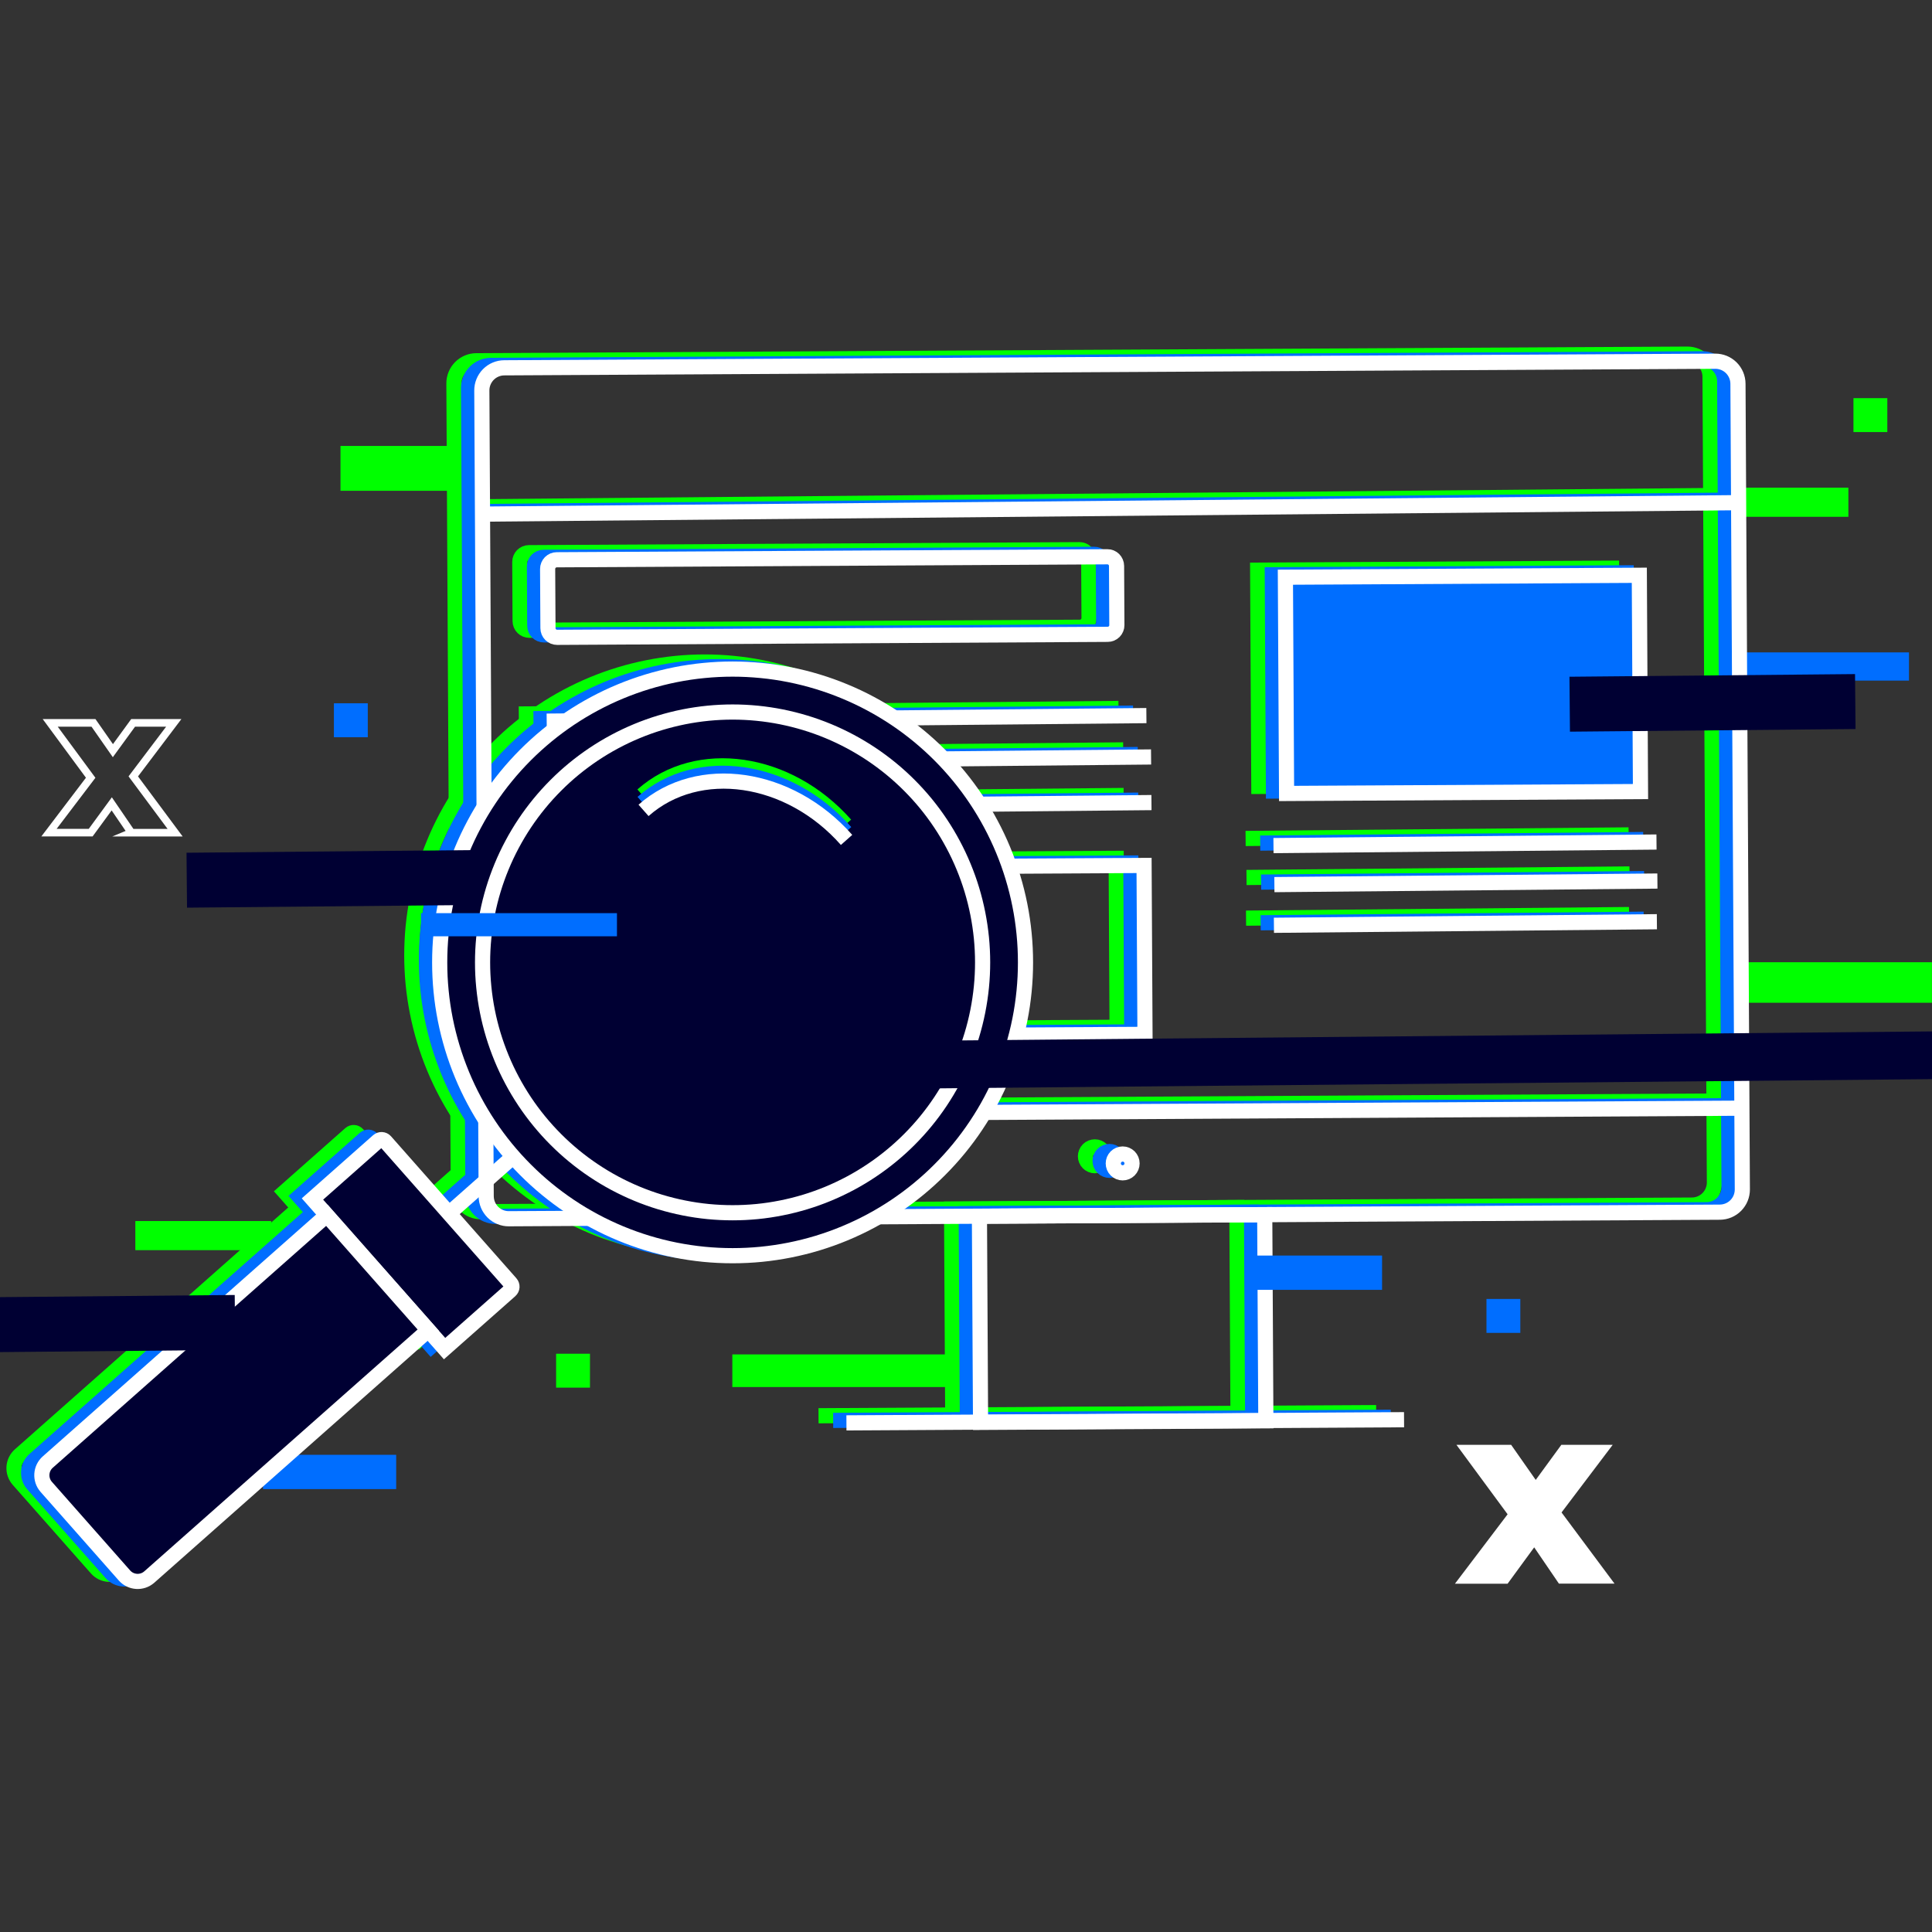
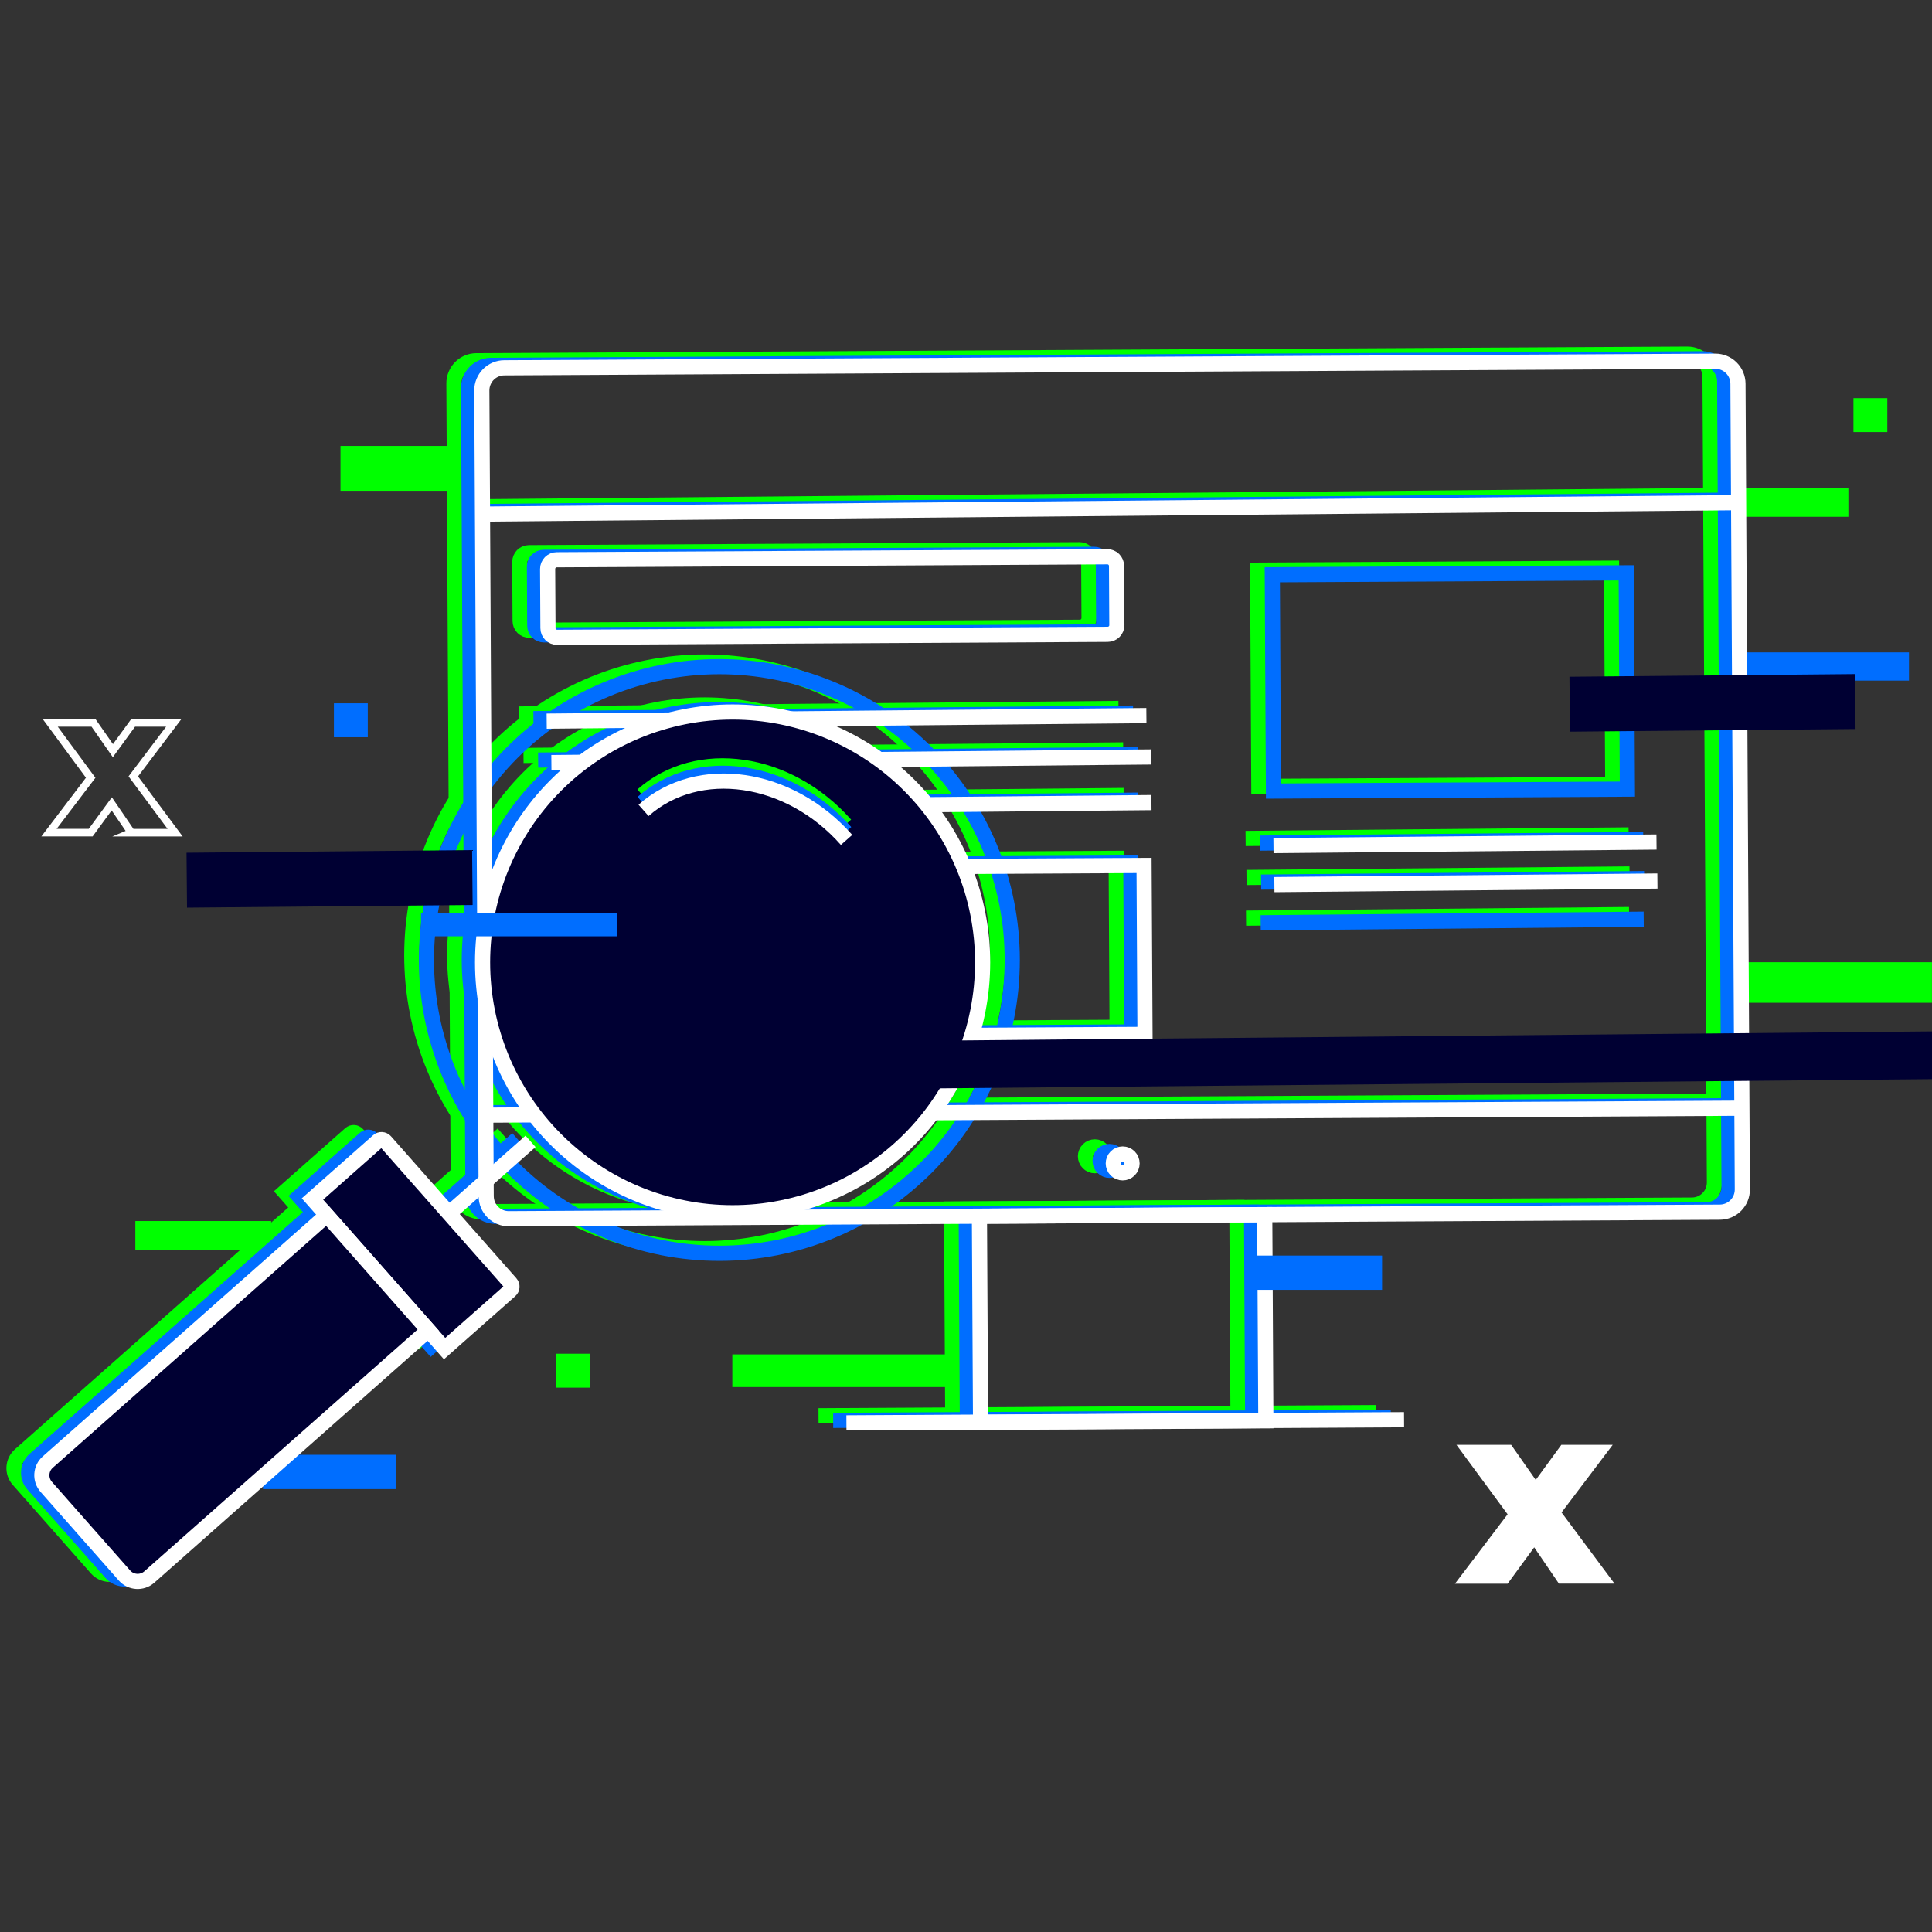
<svg xmlns="http://www.w3.org/2000/svg" width="500" zoomAndPan="magnify" viewBox="0 0 375 375" height="500" preserveAspectRatio="xMidYMid meet" version="1.0">
  <rect x="0" y="0" width="375" height="375" fill="#333333" stroke="none" />
  <defs>
    <clipPath id="25e7affd3d">
      <path d="M 46 67.207 L 375 67.207 L 375 277 L 46 277 Z M 46 67.207 " clip-rule="nonzero" />
    </clipPath>
    <clipPath id="961b529790">
      <path d="M 46 67.207 L 374 67.207 L 374 141 L 46 141 Z M 46 67.207 " clip-rule="nonzero" />
    </clipPath>
    <clipPath id="a4491cbe92">
      <path d="M 59 67.207 L 254 67.207 L 254 164 L 59 164 Z M 59 67.207 " clip-rule="nonzero" />
    </clipPath>
    <clipPath id="5e9ac5535f">
      <path d="M 0 192 L 120 192 L 120 320.707 L 0 320.707 Z M 0 192 " clip-rule="nonzero" />
    </clipPath>
    <clipPath id="9670242c9b">
      <path d="M 49 67.207 L 375 67.207 L 375 278 L 49 278 Z M 49 67.207 " clip-rule="nonzero" />
    </clipPath>
    <clipPath id="f1c2fcdff0">
      <path d="M 49 67.207 L 375 67.207 L 375 141 L 49 141 Z M 49 67.207 " clip-rule="nonzero" />
    </clipPath>
    <clipPath id="e38d469297">
      <path d="M 62 67.207 L 256 67.207 L 256 165 L 62 165 Z M 62 67.207 " clip-rule="nonzero" />
    </clipPath>
    <clipPath id="1156115fba">
      <path d="M 0 193 L 123 193 L 123 320.707 L 0 320.707 Z M 0 193 " clip-rule="nonzero" />
    </clipPath>
    <clipPath id="e937d9ac2a">
      <path d="M 51 67.207 L 375 67.207 L 375 279 L 51 279 Z M 51 67.207 " clip-rule="nonzero" />
    </clipPath>
    <clipPath id="9580ce69fd">
      <path d="M 52 67.207 L 375 67.207 L 375 142 L 52 142 Z M 52 67.207 " clip-rule="nonzero" />
    </clipPath>
    <clipPath id="9dde4cfd04">
      <path d="M 64 67.207 L 259 67.207 L 259 166 L 64 166 Z M 64 67.207 " clip-rule="nonzero" />
    </clipPath>
    <clipPath id="a50e370588">
      <path d="M 0 194 L 125 194 L 125 320.707 L 0 320.707 Z M 0 194 " clip-rule="nonzero" />
    </clipPath>
  </defs>
  <path fill="#00ff00" d="M 334.254 186.77 L 374.988 186.77 L 374.988 194.633 L 334.254 194.633 Z M 334.254 186.77 " fill-opacity="1" fill-rule="nonzero" />
  <path fill="#006eff" d="M 331.051 126.629 L 370.531 126.629 L 370.531 132.105 L 331.051 132.105 Z M 331.051 126.629 " fill-opacity="1" fill-rule="nonzero" />
  <path fill="#00ff00" d="M 26.27 237.004 L 52.637 237.004 L 52.637 242.656 L 26.27 242.656 Z M 26.27 237.004 " fill-opacity="1" fill-rule="nonzero" />
  <path fill="#006eff" d="M 51.047 282.375 L 76.898 282.375 L 76.898 289.031 L 51.047 289.031 Z M 51.047 282.375 " fill-opacity="1" fill-rule="nonzero" />
  <path fill="#00ff00" d="M 332.402 94.656 L 358.77 94.656 L 358.77 100.312 L 332.402 100.312 Z M 332.402 94.656 " fill-opacity="1" fill-rule="nonzero" />
  <g clip-path="url(#25e7affd3d)">
    <path stroke-linecap="butt" transform="matrix(1.47, -0.008, 0.008, 1.473, -10.347, 68.444)" fill="none" stroke-linejoin="miter" d="M 69.929 1.45 L 229.83 1.449 C 230.026 1.45 230.22 1.47 230.411 1.508 C 230.602 1.546 230.79 1.603 230.971 1.678 C 231.151 1.751 231.323 1.844 231.484 1.951 C 231.648 2.061 231.799 2.184 231.936 2.323 C 232.077 2.461 232.198 2.611 232.309 2.776 C 232.417 2.938 232.509 3.108 232.582 3.289 C 232.658 3.47 232.715 3.656 232.751 3.85 C 232.79 4.041 232.81 4.235 232.809 4.431 L 232.809 110.601 C 232.81 110.795 232.791 110.988 232.752 111.182 C 232.714 111.372 232.657 111.56 232.582 111.74 C 232.509 111.92 232.415 112.092 232.308 112.256 C 232.198 112.417 232.075 112.568 231.936 112.708 C 231.8 112.845 231.648 112.969 231.485 113.076 C 231.323 113.187 231.152 113.279 230.971 113.352 C 230.79 113.428 230.604 113.485 230.412 113.521 C 230.221 113.56 230.027 113.58 229.83 113.579 L 69.93 113.58 C 69.733 113.579 69.54 113.562 69.348 113.524 C 69.157 113.486 68.969 113.429 68.789 113.354 C 68.609 113.278 68.437 113.187 68.275 113.077 C 68.111 112.968 67.96 112.845 67.823 112.706 C 67.686 112.567 67.562 112.418 67.451 112.256 C 67.343 112.093 67.251 111.92 67.178 111.74 C 67.102 111.559 67.044 111.373 67.008 111.182 C 66.969 110.991 66.949 110.797 66.95 110.6 L 66.951 4.43 C 66.949 4.234 66.969 4.041 67.007 3.85 C 67.045 3.656 67.102 3.471 67.178 3.288 C 67.253 3.108 67.344 2.937 67.451 2.775 C 67.561 2.612 67.684 2.461 67.823 2.324 C 67.962 2.184 68.112 2.06 68.274 1.952 C 68.437 1.844 68.61 1.753 68.788 1.677 C 68.969 1.601 69.156 1.546 69.35 1.507 C 69.541 1.469 69.735 1.451 69.929 1.45 Z M 69.929 1.45 " stroke="#00ff00" stroke-width="2" stroke-opacity="1" stroke-miterlimit="10" />
  </g>
  <path stroke-linecap="butt" transform="matrix(1.471, 0, 0, 1.473, -9.876, 67.207)" fill="none" stroke-linejoin="miter" d="M 67.191 100.391 L 233.039 99.46 " stroke="#00ff00" stroke-width="2" stroke-opacity="1" stroke-miterlimit="10" />
  <path stroke-linecap="butt" transform="matrix(1.47, -0.008, 0.008, 1.473, -10.92, 68.459)" fill="none" stroke-linejoin="miter" d="M 132.459 113.569 L 170.129 113.57 L 170.129 140.73 L 132.461 140.729 Z M 132.459 113.569 " stroke="#00ff00" stroke-width="2" stroke-opacity="1" stroke-miterlimit="10" />
  <path stroke-linecap="butt" transform="matrix(1.471, 0, 0, 1.473, -9.876, 67.207)" fill="none" stroke-linejoin="miter" d="M 114.719 140.93 L 188.3 140.519 " stroke="#00ff00" stroke-width="2" stroke-opacity="1" stroke-miterlimit="10" />
  <path stroke-linecap="butt" transform="matrix(1.471, 0, 0, 1.473, -9.876, 67.207)" fill="none" stroke-linejoin="miter" d="M 152.421 106.741 C 152.421 106.906 152.389 107.062 152.325 107.213 C 152.261 107.367 152.174 107.5 152.057 107.617 C 151.94 107.733 151.807 107.823 151.656 107.884 C 151.502 107.948 151.345 107.98 151.18 107.98 C 151.016 107.98 150.856 107.948 150.705 107.884 C 150.553 107.823 150.421 107.733 150.304 107.617 C 150.187 107.5 150.096 107.367 150.035 107.213 C 149.972 107.062 149.94 106.906 149.94 106.741 C 149.94 106.577 149.972 106.418 150.035 106.266 C 150.096 106.113 150.187 105.98 150.304 105.863 C 150.421 105.746 150.553 105.656 150.705 105.595 C 150.856 105.532 151.016 105.5 151.18 105.5 C 151.345 105.5 151.502 105.532 151.656 105.595 C 151.807 105.656 151.94 105.746 152.057 105.863 C 152.174 105.98 152.261 106.113 152.325 106.266 C 152.389 106.418 152.421 106.577 152.421 106.741 Z M 152.421 106.741 " stroke="#00ff00" stroke-width="2" stroke-opacity="1" stroke-miterlimit="10" />
  <g clip-path="url(#961b529790)">
    <path stroke-linecap="butt" transform="matrix(1.471, 0, 0, 1.473, -9.876, 67.207)" fill="none" stroke-linejoin="miter" d="M 66.75 21.18 L 232.601 19.671 " stroke="#00ff00" stroke-width="2" stroke-opacity="1" stroke-miterlimit="10" />
  </g>
  <path stroke-linecap="butt" transform="matrix(1.47, -0.008, 0.008, 1.473, -10.229, 68.827)" fill="none" stroke-linejoin="miter" d="M 172.861 29.341 L 219.59 29.339 L 219.59 57.839 L 172.861 57.84 Z M 172.861 29.341 " stroke="#00ff00" stroke-width="2" stroke-opacity="1" stroke-miterlimit="10" />
  <path stroke-linecap="butt" transform="matrix(1.471, 0, 0, 1.473, -9.876, 67.207)" fill="none" stroke-linejoin="miter" d="M 75.171 48.459 L 154.299 47.73 " stroke="#00ff00" stroke-width="2" stroke-opacity="1" stroke-miterlimit="10" />
  <path stroke-linecap="butt" transform="matrix(1.471, 0, 0, 1.473, -9.876, 67.207)" fill="none" stroke-linejoin="miter" d="M 75.79 53.921 L 154.92 53.189 " stroke="#00ff00" stroke-width="2" stroke-opacity="1" stroke-miterlimit="10" />
  <path stroke-linecap="butt" transform="matrix(1.47, -0.008, 0.008, 1.473, -10.523, 67.973)" fill="none" stroke-linejoin="miter" d="M 77.141 67.801 L 106.959 67.801 L 106.959 90.061 L 77.141 90.059 Z M 77.141 67.801 " stroke="#00ff00" stroke-width="2" stroke-opacity="1" stroke-miterlimit="10" />
  <g clip-path="url(#a4491cbe92)">
    <path stroke-linecap="butt" transform="matrix(1.47, -0.008, 0.008, 1.473, -10.141, 68.135)" fill="none" stroke-linejoin="miter" d="M 76.591 26.989 L 149.291 26.99 C 149.451 26.99 149.605 27.02 149.753 27.082 C 149.901 27.144 150.031 27.23 150.145 27.344 C 150.258 27.459 150.345 27.59 150.408 27.736 C 150.468 27.885 150.499 28.039 150.501 28.201 L 150.5 35.999 C 150.499 36.161 150.469 36.315 150.407 36.463 C 150.345 36.611 150.26 36.743 150.145 36.857 C 150.032 36.97 149.902 37.057 149.753 37.117 C 149.604 37.18 149.449 37.211 149.29 37.21 L 76.589 37.21 C 76.43 37.209 76.276 37.179 76.128 37.117 C 75.979 37.058 75.847 36.97 75.733 36.855 C 75.622 36.743 75.533 36.612 75.472 36.463 C 75.409 36.315 75.381 36.161 75.379 35.999 L 75.38 28.2 C 75.381 28.038 75.411 27.885 75.473 27.736 C 75.533 27.588 75.621 27.459 75.733 27.345 C 75.848 27.232 75.979 27.142 76.128 27.082 C 76.274 27.019 76.428 26.991 76.591 26.989 Z M 76.591 26.989 " stroke="#00ff00" stroke-width="2" stroke-opacity="1" stroke-miterlimit="10" />
  </g>
  <path stroke-linecap="butt" transform="matrix(1.471, 0, 0, 1.473, -9.876, 67.207)" fill="none" stroke-linejoin="miter" d="M 75.851 59.929 L 154.979 59.199 " stroke="#00ff00" stroke-width="2" stroke-opacity="1" stroke-miterlimit="10" />
  <path stroke-linecap="butt" transform="matrix(1.47, -0.008, 0.008, 1.473, -10.523, 68.356)" fill="none" stroke-linejoin="miter" d="M 124.349 67.54 L 154.17 67.539 L 154.171 89.8 L 124.35 89.8 Z M 124.349 67.54 " stroke="#00ff00" stroke-width="2" stroke-opacity="1" stroke-miterlimit="10" />
  <path stroke-linecap="butt" transform="matrix(1.471, 0, 0, 1.473, -9.876, 67.207)" fill="none" stroke-linejoin="miter" d="M 171.071 64.86 L 221.611 64.391 " stroke="#00ff00" stroke-width="2" stroke-opacity="1" stroke-miterlimit="10" />
  <path stroke-linecap="butt" transform="matrix(1.471, 0, 0, 1.473, -9.876, 67.207)" fill="none" stroke-linejoin="miter" d="M 171.191 70.001 L 221.731 69.539 " stroke="#00ff00" stroke-width="2" stroke-opacity="1" stroke-miterlimit="10" />
  <path stroke-linecap="butt" transform="matrix(1.471, 0, 0, 1.473, -9.876, 67.207)" fill="none" stroke-linejoin="miter" d="M 171.13 75.359 L 221.67 74.889 " stroke="#00ff00" stroke-width="2" stroke-opacity="1" stroke-miterlimit="10" />
  <path stroke-linecap="butt" transform="matrix(1.471, 0, 0, 1.473, -9.876, 67.207)" fill="none" stroke-linejoin="miter" d="M 73.04 103.831 L 60.97 114.51 " stroke="#00ff00" stroke-width="2" stroke-opacity="1" stroke-miterlimit="10" />
  <path stroke-linecap="butt" transform="matrix(1.471, 0, 0, 1.473, -9.876, 67.207)" fill="none" stroke-linejoin="miter" d="M 138.35 80.261 C 138.35 81.526 138.289 82.789 138.164 84.049 C 138.039 85.309 137.853 86.558 137.606 87.799 C 137.359 89.041 137.054 90.269 136.684 91.478 C 136.318 92.691 135.893 93.882 135.407 95.051 C 134.923 96.221 134.384 97.364 133.786 98.478 C 133.189 99.595 132.54 100.68 131.837 101.733 C 131.133 102.786 130.381 103.799 129.576 104.778 C 128.774 105.757 127.924 106.693 127.028 107.59 C 126.133 108.484 125.198 109.333 124.218 110.136 C 123.24 110.94 122.226 111.693 121.174 112.396 C 120.119 113.099 119.035 113.749 117.92 114.346 C 116.804 114.943 115.659 115.484 114.49 115.967 C 113.322 116.452 112.132 116.879 110.92 117.245 C 109.709 117.614 108.482 117.922 107.241 118.168 C 105.998 118.415 104.747 118.601 103.488 118.723 C 102.229 118.847 100.967 118.911 99.7 118.911 C 98.435 118.911 97.171 118.847 95.912 118.723 C 94.653 118.601 93.401 118.415 92.161 118.168 C 90.918 117.922 89.69 117.614 88.479 117.245 C 87.268 116.879 86.078 116.452 84.909 115.967 C 83.74 115.484 82.598 114.943 81.48 114.346 C 80.364 113.749 79.28 113.099 78.228 112.396 C 77.174 111.693 76.159 110.94 75.181 110.136 C 74.201 109.333 73.266 108.484 72.371 107.59 C 71.476 106.693 70.626 105.757 69.823 104.778 C 69.021 103.799 68.267 102.786 67.563 101.733 C 66.862 100.68 66.211 99.595 65.613 98.478 C 65.018 97.364 64.476 96.221 63.993 95.051 C 63.507 93.882 63.082 92.691 62.715 91.478 C 62.346 90.269 62.04 89.041 61.793 87.799 C 61.546 86.558 61.36 85.309 61.235 84.049 C 61.113 82.789 61.049 81.526 61.049 80.261 C 61.049 78.995 61.113 77.73 61.235 76.473 C 61.36 75.213 61.546 73.961 61.793 72.72 C 62.04 71.478 62.346 70.253 62.715 69.04 C 63.082 67.828 63.507 66.64 63.993 65.47 C 64.476 64.3 65.018 63.157 65.613 62.04 C 66.211 60.924 66.862 59.839 67.563 58.788 C 68.267 57.735 69.021 56.719 69.823 55.741 C 70.626 54.762 71.476 53.825 72.371 52.931 C 73.266 52.035 74.201 51.186 75.181 50.382 C 76.159 49.581 77.174 48.828 78.228 48.122 C 79.28 47.419 80.364 46.77 81.48 46.173 C 82.598 45.576 83.74 45.038 84.909 44.552 C 86.078 44.067 87.268 43.642 88.479 43.274 C 89.69 42.908 90.918 42.6 92.161 42.353 C 93.401 42.106 94.653 41.921 95.912 41.796 C 97.171 41.671 98.435 41.61 99.7 41.61 C 100.967 41.61 102.229 41.671 103.488 41.796 C 104.747 41.921 105.998 42.106 107.241 42.353 C 108.482 42.6 109.709 42.908 110.92 43.274 C 112.132 43.642 113.322 44.067 114.49 44.552 C 115.659 45.038 116.804 45.576 117.92 46.173 C 119.035 46.77 120.119 47.419 121.174 48.122 C 122.226 48.828 123.24 49.581 124.218 50.382 C 125.198 51.186 126.133 52.035 127.028 52.931 C 127.924 53.825 128.774 54.762 129.576 55.741 C 130.381 56.719 131.133 57.735 131.837 58.788 C 132.54 59.839 133.189 60.924 133.786 62.04 C 134.384 63.157 134.923 64.3 135.407 65.47 C 135.893 66.64 136.318 67.828 136.687 69.04 C 137.054 70.253 137.359 71.478 137.606 72.72 C 137.853 73.961 138.039 75.213 138.164 76.473 C 138.289 77.73 138.35 78.995 138.35 80.261 Z M 138.35 80.261 " stroke="#00ff00" stroke-width="2" stroke-opacity="1" stroke-miterlimit="10" />
  <path stroke-linecap="butt" transform="matrix(1.471, 0, 0, 1.473, -9.876, 67.207)" fill="none" stroke-linejoin="miter" d="M 132.689 80.261 C 132.689 81.34 132.636 82.417 132.53 83.494 C 132.426 84.568 132.267 85.637 132.057 86.696 C 131.844 87.757 131.584 88.802 131.271 89.836 C 130.955 90.871 130.593 91.887 130.179 92.884 C 129.765 93.884 129.305 94.858 128.795 95.813 C 128.285 96.765 127.73 97.691 127.129 98.587 C 126.529 99.486 125.886 100.354 125.201 101.189 C 124.516 102.025 123.79 102.823 123.028 103.587 C 122.263 104.351 121.463 105.075 120.629 105.762 C 119.793 106.447 118.927 107.089 118.029 107.691 C 117.131 108.29 116.204 108.845 115.25 109.354 C 114.299 109.863 113.324 110.325 112.325 110.739 C 111.327 111.152 110.309 111.516 109.276 111.829 C 108.243 112.144 107.196 112.404 106.136 112.617 C 105.076 112.826 104.008 112.985 102.933 113.091 C 101.859 113.197 100.781 113.251 99.7 113.251 C 98.619 113.251 97.543 113.197 96.467 113.091 C 95.391 112.985 94.323 112.826 93.263 112.617 C 92.203 112.404 91.157 112.144 90.123 111.829 C 89.09 111.516 88.073 111.152 87.074 110.739 C 86.078 110.325 85.1 109.863 84.149 109.354 C 83.196 108.845 82.271 108.29 81.371 107.691 C 80.473 107.089 79.607 106.447 78.77 105.762 C 77.936 105.075 77.136 104.351 76.371 103.587 C 75.609 102.823 74.884 102.025 74.199 101.189 C 73.513 100.354 72.87 99.486 72.27 98.587 C 71.67 97.691 71.114 96.765 70.604 95.813 C 70.097 94.858 69.635 93.884 69.22 92.884 C 68.809 91.887 68.445 90.871 68.131 89.836 C 67.818 88.802 67.555 87.757 67.345 86.696 C 67.133 85.637 66.976 84.568 66.87 83.494 C 66.763 82.417 66.71 81.34 66.71 80.261 C 66.71 79.178 66.763 78.102 66.87 77.027 C 66.976 75.95 67.133 74.884 67.345 73.823 C 67.555 72.765 67.818 71.717 68.131 70.682 C 68.445 69.651 68.809 68.635 69.22 67.635 C 69.635 66.637 70.097 65.661 70.604 64.709 C 71.114 63.757 71.67 62.831 72.27 61.932 C 72.87 61.032 73.513 60.168 74.199 59.332 C 74.884 58.497 75.609 57.695 76.371 56.932 C 77.136 56.168 77.936 55.443 78.77 54.759 C 79.607 54.072 80.473 53.43 81.371 52.831 C 82.271 52.229 83.196 51.674 84.149 51.165 C 85.1 50.656 86.078 50.194 87.074 49.78 C 88.073 49.366 89.09 49.003 90.123 48.69 C 91.157 48.377 92.203 48.114 93.263 47.905 C 94.323 47.693 95.391 47.534 96.467 47.43 C 97.543 47.324 98.619 47.271 99.7 47.271 C 100.781 47.271 101.859 47.324 102.933 47.43 C 104.008 47.534 105.076 47.693 106.136 47.905 C 107.196 48.114 108.243 48.377 109.276 48.69 C 110.309 49.003 111.327 49.366 112.325 49.78 C 113.324 50.194 114.299 50.656 115.25 51.165 C 116.204 51.674 117.131 52.229 118.029 52.831 C 118.927 53.43 119.793 54.072 120.629 54.759 C 121.463 55.443 122.263 56.168 123.028 56.932 C 123.79 57.695 124.516 58.497 125.201 59.332 C 125.886 60.168 126.529 61.032 127.129 61.932 C 127.73 62.831 128.285 63.757 128.795 64.709 C 129.305 65.661 129.765 66.637 130.179 67.635 C 130.593 68.635 130.955 69.651 131.271 70.682 C 131.584 71.717 131.844 72.765 132.057 73.823 C 132.267 74.884 132.426 75.95 132.53 77.027 C 132.636 78.102 132.689 79.178 132.689 80.261 Z M 132.689 80.261 " stroke="#00ff00" stroke-width="2" stroke-opacity="1" stroke-miterlimit="10" />
  <path stroke-linecap="butt" transform="matrix(1.471, 0, 0, 1.473, -9.876, 67.207)" fill="none" stroke-linejoin="miter" d="M 91.539 59.589 C 98.781 53.189 110.769 54.929 118.329 63.481 " stroke="#00ff00" stroke-width="2" stroke-opacity="1" stroke-miterlimit="10" />
  <path stroke-linecap="butt" transform="matrix(-0.974, -1.103, 1.102, -0.975, 1.682, 417.666)" fill-opacity="1" fill="#000033" fill-rule="nonzero" stroke-linejoin="miter" d="M 44.382 111.1 L 70.71 111.099 L 70.71 122.661 C 70.71 123.041 70.41 123.34 70.031 123.341 L 45.06 123.34 C 44.68 123.341 44.38 123.04 44.379 122.66 L 44.38 111.102 Z M 44.382 111.1 " stroke="#00ff00" stroke-width="2" stroke-opacity="1" stroke-miterlimit="10" />
  <path fill="#000033" d="M 18.719 304.375 L 3.535 287.176 C 2.289 285.762 2.422 283.602 3.832 282.352 L 57.969 234.418 L 77.672 256.738 L 23.535 304.672 C 22.125 305.918 19.969 305.785 18.719 304.375 Z M 18.719 304.375 " fill-opacity="1" fill-rule="nonzero" />
  <g clip-path="url(#5e9ac5535f)">
    <path stroke-linecap="butt" transform="matrix(-0.974, -1.103, 1.102, -0.975, -80.062, 442.45)" fill="none" stroke-linejoin="miter" d="M 25.75 112.429 L 41.339 112.429 C 42.62 112.43 43.659 113.47 43.66 114.75 L 43.661 163.891 L 23.431 163.89 L 23.43 114.749 C 23.431 113.47 24.47 112.432 25.75 112.429 Z M 25.75 112.429 " stroke="#00ff00" stroke-width="2" stroke-opacity="1" stroke-miterlimit="10" />
  </g>
  <g clip-path="url(#9670242c9b)">
    <path stroke-linecap="butt" transform="matrix(1.47, -0.008, 0.008, 1.473, -10.347, 68.459)" fill="none" stroke-linejoin="miter" d="M 71.86 2.061 L 231.76 2.06 C 231.957 2.061 232.15 2.08 232.341 2.116 C 232.532 2.154 232.721 2.211 232.901 2.286 C 233.081 2.361 233.253 2.453 233.415 2.562 C 233.579 2.672 233.73 2.795 233.867 2.934 C 234.004 3.072 234.128 3.221 234.239 3.384 C 234.347 3.546 234.439 3.719 234.512 3.9 C 234.588 4.081 234.646 4.267 234.682 4.458 C 234.721 4.652 234.741 4.846 234.74 5.039 L 234.739 111.209 C 234.741 111.406 234.721 111.599 234.683 111.793 C 234.645 111.983 234.588 112.169 234.512 112.351 C 234.437 112.531 234.346 112.703 234.238 112.864 C 234.129 113.028 234.006 113.179 233.867 113.316 C 233.728 113.456 233.578 113.58 233.416 113.687 C 233.253 113.795 233.08 113.887 232.901 113.963 C 232.72 114.039 232.534 114.094 232.34 114.132 C 232.149 114.171 231.955 114.191 231.761 114.19 L 71.86 114.191 C 71.664 114.19 71.47 114.17 71.279 114.132 C 71.088 114.094 70.9 114.037 70.719 113.964 C 70.539 113.889 70.367 113.795 70.206 113.688 C 70.042 113.579 69.891 113.456 69.753 113.317 C 69.613 113.178 69.492 113.029 69.381 112.867 C 69.273 112.702 69.181 112.531 69.108 112.351 C 69.032 112.17 68.975 111.984 68.938 111.793 C 68.9 111.599 68.88 111.405 68.881 111.209 L 68.881 5.041 C 68.88 4.845 68.899 4.651 68.938 4.458 C 68.976 4.267 69.033 4.079 69.108 3.899 C 69.181 3.719 69.275 3.547 69.382 3.384 C 69.492 3.222 69.615 3.072 69.754 2.932 C 69.89 2.795 70.042 2.671 70.205 2.563 C 70.367 2.453 70.538 2.361 70.719 2.288 C 70.9 2.212 71.086 2.154 71.278 2.118 C 71.472 2.08 71.663 2.059 71.86 2.061 Z M 71.86 2.061 " stroke="#006eff" stroke-width="2" stroke-opacity="1" stroke-miterlimit="10" />
  </g>
  <path stroke-linecap="butt" transform="matrix(1.471, 0, 0, 1.473, -9.876, 67.207)" fill="none" stroke-linejoin="miter" d="M 69.12 101.001 L 234.97 100.07 " stroke="#006eff" stroke-width="2" stroke-opacity="1" stroke-miterlimit="10" />
  <path stroke-linecap="butt" transform="matrix(1.47, -0.008, 0.008, 1.473, -10.92, 68.474)" fill="none" stroke-linejoin="miter" d="M 134.389 114.18 L 172.06 114.181 L 172.06 141.341 L 134.389 141.34 Z M 134.389 114.18 " stroke="#006eff" stroke-width="2" stroke-opacity="1" stroke-miterlimit="10" />
  <path stroke-linecap="butt" transform="matrix(1.471, 0, 0, 1.473, -9.876, 67.207)" fill="none" stroke-linejoin="miter" d="M 116.65 141.54 L 190.229 141.129 " stroke="#006eff" stroke-width="2" stroke-opacity="1" stroke-miterlimit="10" />
  <path stroke-linecap="butt" transform="matrix(1.471, 0, 0, 1.473, -9.876, 67.207)" fill="none" stroke-linejoin="miter" d="M 154.349 107.351 C 154.349 107.516 154.317 107.672 154.256 107.823 C 154.193 107.977 154.102 108.11 153.988 108.227 C 153.871 108.343 153.736 108.433 153.584 108.495 C 153.433 108.558 153.273 108.59 153.109 108.59 C 152.947 108.59 152.787 108.558 152.636 108.495 C 152.485 108.433 152.349 108.343 152.232 108.227 C 152.118 108.11 152.028 107.977 151.964 107.823 C 151.903 107.672 151.871 107.516 151.871 107.351 C 151.871 107.187 151.903 107.028 151.964 106.876 C 152.028 106.723 152.118 106.59 152.232 106.473 C 152.349 106.357 152.485 106.266 152.636 106.205 C 152.787 106.142 152.947 106.11 153.109 106.11 C 153.273 106.11 153.433 106.142 153.584 106.205 C 153.736 106.266 153.871 106.357 153.988 106.473 C 154.102 106.59 154.193 106.723 154.256 106.876 C 154.317 107.028 154.349 107.187 154.349 107.351 Z M 154.349 107.351 " stroke="#006eff" stroke-width="2" stroke-opacity="1" stroke-miterlimit="10" />
  <g clip-path="url(#f1c2fcdff0)">
    <path stroke-linecap="butt" transform="matrix(1.471, 0, 0, 1.473, -9.876, 67.207)" fill="none" stroke-linejoin="miter" d="M 68.681 21.791 L 234.529 20.281 " stroke="#006eff" stroke-width="2" stroke-opacity="1" stroke-miterlimit="10" />
  </g>
  <path stroke-linecap="butt" transform="matrix(1.47, -0.008, 0.008, 1.473, -10.229, 68.842)" fill="none" stroke-linejoin="miter" d="M 174.791 29.949 L 221.52 29.95 L 221.52 58.45 L 174.789 58.451 Z M 174.791 29.949 " stroke="#006eff" stroke-width="2" stroke-opacity="1" stroke-miterlimit="10" />
  <path stroke-linecap="butt" transform="matrix(1.471, 0, 0, 1.473, -9.876, 67.207)" fill="none" stroke-linejoin="miter" d="M 77.099 49.069 L 156.23 48.34 " stroke="#006eff" stroke-width="2" stroke-opacity="1" stroke-miterlimit="10" />
  <path stroke-linecap="butt" transform="matrix(1.471, 0, 0, 1.473, -9.876, 67.207)" fill="none" stroke-linejoin="miter" d="M 77.721 54.531 L 156.849 53.799 " stroke="#006eff" stroke-width="2" stroke-opacity="1" stroke-miterlimit="10" />
  <path stroke-linecap="butt" transform="matrix(1.47, -0.008, 0.008, 1.473, -10.523, 67.988)" fill="none" stroke-linejoin="miter" d="M 79.071 68.409 L 108.889 68.409 L 108.89 90.669 L 79.069 90.67 Z M 79.071 68.409 " stroke="#006eff" stroke-width="2" stroke-opacity="1" stroke-miterlimit="10" />
  <g clip-path="url(#e38d469297)">
    <path stroke-linecap="butt" transform="matrix(1.47, -0.008, 0.008, 1.473, -10.141, 68.15)" fill="none" stroke-linejoin="miter" d="M 78.521 27.6 L 151.219 27.6 C 151.381 27.601 151.535 27.631 151.683 27.693 C 151.832 27.752 151.962 27.841 152.075 27.955 C 152.189 28.067 152.276 28.198 152.339 28.347 C 152.399 28.496 152.43 28.65 152.429 28.809 L 152.431 36.61 C 152.43 36.769 152.4 36.926 152.338 37.074 C 152.276 37.222 152.19 37.351 152.075 37.465 C 151.963 37.578 151.832 37.668 151.683 37.728 C 151.534 37.788 151.38 37.819 151.22 37.821 L 78.52 37.821 C 78.36 37.82 78.206 37.79 78.058 37.728 C 77.91 37.666 77.777 37.578 77.664 37.466 C 77.55 37.351 77.463 37.221 77.403 37.074 C 77.34 36.925 77.309 36.771 77.31 36.61 L 77.311 28.811 C 77.309 28.649 77.342 28.495 77.401 28.347 C 77.463 28.199 77.551 28.067 77.664 27.954 C 77.778 27.84 77.909 27.753 78.058 27.693 C 78.205 27.63 78.359 27.599 78.521 27.6 Z M 78.521 27.6 " stroke="#006eff" stroke-width="2" stroke-opacity="1" stroke-miterlimit="10" />
  </g>
  <path stroke-linecap="butt" transform="matrix(1.471, 0, 0, 1.473, -9.876, 67.207)" fill="none" stroke-linejoin="miter" d="M 77.779 60.539 L 156.91 59.81 " stroke="#006eff" stroke-width="2" stroke-opacity="1" stroke-miterlimit="10" />
  <path stroke-linecap="butt" transform="matrix(1.47, -0.008, 0.008, 1.473, -10.523, 68.371)" fill="none" stroke-linejoin="miter" d="M 126.28 68.15 L 156.101 68.15 L 156.101 90.41 L 126.28 90.411 Z M 126.28 68.15 " stroke="#006eff" stroke-width="2" stroke-opacity="1" stroke-miterlimit="10" />
  <path stroke-linecap="butt" transform="matrix(1.471, 0, 0, 1.473, -9.876, 67.207)" fill="none" stroke-linejoin="miter" d="M 173 65.47 L 223.54 65.001 " stroke="#006eff" stroke-width="2" stroke-opacity="1" stroke-miterlimit="10" />
  <path stroke-linecap="butt" transform="matrix(1.471, 0, 0, 1.473, -9.876, 67.207)" fill="none" stroke-linejoin="miter" d="M 173.119 70.611 L 223.659 70.149 " stroke="#006eff" stroke-width="2" stroke-opacity="1" stroke-miterlimit="10" />
  <path stroke-linecap="butt" transform="matrix(1.471, 0, 0, 1.473, -9.876, 67.207)" fill="none" stroke-linejoin="miter" d="M 173.061 75.969 L 223.601 75.499 " stroke="#006eff" stroke-width="2" stroke-opacity="1" stroke-miterlimit="10" />
  <path stroke-linecap="butt" transform="matrix(1.471, 0, 0, 1.473, -9.876, 67.207)" fill="none" stroke-linejoin="miter" d="M 74.969 104.439 L 62.901 115.121 " stroke="#006eff" stroke-width="2" stroke-opacity="1" stroke-miterlimit="10" />
  <path stroke-linecap="butt" transform="matrix(1.471, 0, 0, 1.473, -9.876, 67.207)" fill="none" stroke-linejoin="miter" d="M 140.281 80.871 C 140.281 82.136 140.217 83.399 140.095 84.659 C 139.97 85.919 139.784 87.168 139.537 88.409 C 139.29 89.651 138.982 90.879 138.616 92.088 C 138.249 93.301 137.821 94.492 137.338 95.661 C 136.854 96.831 136.313 97.972 135.717 99.089 C 135.12 100.205 134.469 101.29 133.765 102.343 C 133.064 103.396 132.309 104.41 131.507 105.388 C 130.705 106.367 129.855 107.304 128.96 108.2 C 128.064 109.094 127.127 109.943 126.149 110.747 C 125.172 111.55 124.154 112.304 123.102 113.006 C 122.05 113.709 120.967 114.359 119.848 114.956 C 118.733 115.553 117.59 116.094 116.422 116.577 C 115.25 117.062 114.06 117.489 112.849 117.855 C 111.637 118.224 110.413 118.529 109.17 118.778 C 107.929 119.025 106.678 119.211 105.419 119.333 C 104.16 119.457 102.895 119.521 101.631 119.521 C 100.364 119.521 99.102 119.457 97.843 119.333 C 96.581 119.211 95.33 119.025 94.089 118.778 C 92.849 118.529 91.622 118.224 90.41 117.855 C 89.199 117.489 88.009 117.062 86.84 116.577 C 85.669 116.094 84.527 115.553 83.411 114.956 C 82.295 114.359 81.209 113.709 80.157 113.006 C 79.105 112.304 78.09 111.55 77.11 110.747 C 76.132 109.943 75.195 109.094 74.299 108.2 C 73.404 107.304 72.557 106.367 71.752 105.388 C 70.95 104.41 70.198 103.396 69.494 102.343 C 68.79 101.29 68.139 100.205 67.544 99.089 C 66.947 97.972 66.407 96.831 65.921 95.661 C 65.438 94.492 65.013 93.301 64.644 92.088 C 64.277 90.879 63.969 89.651 63.722 88.409 C 63.475 87.168 63.291 85.919 63.167 84.659 C 63.042 83.399 62.981 82.136 62.981 80.871 C 62.981 79.603 63.042 78.34 63.167 77.08 C 63.291 75.823 63.475 74.571 63.722 73.33 C 63.969 72.088 64.277 70.863 64.644 69.651 C 65.013 68.438 65.438 67.25 65.921 66.08 C 66.407 64.91 66.947 63.767 67.544 62.65 C 68.139 61.534 68.79 60.449 69.494 59.398 C 70.198 58.345 70.95 57.329 71.752 56.351 C 72.557 55.372 73.404 54.435 74.299 53.542 C 75.195 52.645 76.132 51.796 77.11 50.992 C 78.09 50.191 79.105 49.438 80.157 48.733 C 81.209 48.03 82.295 47.38 83.411 46.783 C 84.527 46.186 85.669 45.648 86.84 45.162 C 88.009 44.677 89.199 44.252 90.41 43.884 C 91.622 43.518 92.849 43.21 94.089 42.963 C 95.33 42.717 96.581 42.531 97.843 42.406 C 99.102 42.282 100.364 42.22 101.631 42.22 C 102.895 42.22 104.16 42.282 105.419 42.406 C 106.678 42.531 107.929 42.717 109.17 42.963 C 110.413 43.21 111.637 43.518 112.849 43.884 C 114.06 44.252 115.25 44.677 116.422 45.162 C 117.59 45.648 118.733 46.186 119.848 46.783 C 120.967 47.38 122.05 48.03 123.102 48.733 C 124.154 49.438 125.172 50.191 126.149 50.992 C 127.127 51.796 128.064 52.645 128.96 53.542 C 129.855 54.435 130.705 55.372 131.507 56.351 C 132.309 57.329 133.064 58.345 133.765 59.398 C 134.469 60.449 135.12 61.534 135.717 62.65 C 136.313 63.767 136.854 64.91 137.338 66.08 C 137.821 67.25 138.249 68.438 138.616 69.651 C 138.982 70.863 139.29 72.088 139.537 73.33 C 139.784 74.571 139.97 75.823 140.095 77.08 C 140.217 78.34 140.281 79.603 140.281 80.871 Z M 140.281 80.871 " stroke="#006eff" stroke-width="2" stroke-opacity="1" stroke-miterlimit="10" />
  <path stroke-linecap="butt" transform="matrix(1.471, 0, 0, 1.473, -9.876, 67.207)" fill="none" stroke-linejoin="miter" d="M 134.62 80.871 C 134.62 81.95 134.567 83.027 134.461 84.104 C 134.355 85.179 134.198 86.248 133.986 87.306 C 133.776 88.367 133.513 89.412 133.199 90.447 C 132.886 91.481 132.522 92.497 132.107 93.494 C 131.696 94.492 131.234 95.468 130.724 96.42 C 130.216 97.375 129.661 98.301 129.061 99.197 C 128.46 100.097 127.817 100.964 127.132 101.799 C 126.447 102.635 125.722 103.433 124.957 104.197 C 124.194 104.961 123.395 105.685 122.558 106.372 C 121.724 107.057 120.858 107.699 119.957 108.301 C 119.059 108.9 118.135 109.455 117.181 109.964 C 116.228 110.473 115.253 110.935 114.254 111.349 C 113.255 111.762 112.24 112.126 111.207 112.439 C 110.174 112.752 109.125 113.014 108.067 113.227 C 107.007 113.436 105.94 113.595 104.864 113.701 C 103.788 113.808 102.709 113.861 101.631 113.861 C 100.55 113.861 99.471 113.808 98.395 113.701 C 97.322 113.595 96.254 113.436 95.195 113.227 C 94.135 113.014 93.088 112.752 92.055 112.439 C 91.019 112.126 90.004 111.762 89.005 111.349 C 88.006 110.935 87.031 110.473 86.078 109.964 C 85.127 109.455 84.2 108.9 83.302 108.301 C 82.404 107.699 81.535 107.057 80.701 106.372 C 79.867 105.685 79.068 104.961 78.303 104.197 C 77.538 103.433 76.815 102.635 76.13 101.799 C 75.442 100.964 74.799 100.097 74.199 99.197 C 73.601 98.301 73.046 97.375 72.536 96.42 C 72.026 95.468 71.563 94.492 71.152 93.494 C 70.737 92.497 70.373 91.481 70.06 90.447 C 69.746 89.412 69.483 88.367 69.274 87.306 C 69.064 86.248 68.904 85.179 68.798 84.104 C 68.692 83.027 68.639 81.95 68.639 80.871 C 68.639 79.789 68.692 78.712 68.798 77.637 C 68.904 76.56 69.064 75.494 69.274 74.433 C 69.483 73.375 69.746 72.327 70.06 71.292 C 70.373 70.261 70.737 69.245 71.152 68.245 C 71.563 67.247 72.026 66.271 72.536 65.319 C 73.046 64.367 73.601 63.441 74.199 62.542 C 74.799 61.642 75.442 60.778 76.13 59.942 C 76.815 59.107 77.538 58.306 78.303 57.542 C 79.068 56.778 79.867 56.054 80.701 55.369 C 81.535 54.682 82.404 54.04 83.302 53.441 C 84.2 52.839 85.127 52.284 86.078 51.775 C 87.031 51.266 88.006 50.804 89.005 50.39 C 90.004 49.977 91.019 49.613 92.055 49.3 C 93.088 48.987 94.135 48.725 95.195 48.515 C 96.254 48.303 97.322 48.144 98.395 48.038 C 99.471 47.934 100.55 47.881 101.631 47.881 C 102.709 47.881 103.788 47.934 104.864 48.038 C 105.94 48.144 107.007 48.303 108.067 48.515 C 109.125 48.725 110.174 48.987 111.207 49.3 C 112.24 49.613 113.255 49.977 114.254 50.39 C 115.253 50.804 116.228 51.266 117.181 51.775 C 118.135 52.284 119.059 52.839 119.957 53.441 C 120.858 54.04 121.724 54.682 122.558 55.369 C 123.395 56.054 124.194 56.778 124.957 57.542 C 125.722 58.306 126.447 59.107 127.132 59.942 C 127.817 60.778 128.46 61.642 129.061 62.542 C 129.661 63.441 130.216 64.367 130.724 65.319 C 131.234 66.271 131.696 67.247 132.107 68.245 C 132.522 69.245 132.886 70.261 133.199 71.292 C 133.513 72.327 133.776 73.375 133.986 74.433 C 134.198 75.494 134.355 76.56 134.461 77.637 C 134.567 78.712 134.62 79.789 134.62 80.871 Z M 134.62 80.871 " stroke="#006eff" stroke-width="2" stroke-opacity="1" stroke-miterlimit="10" />
  <path stroke-linecap="butt" transform="matrix(1.471, 0, 0, 1.473, -9.876, 67.207)" fill="none" stroke-linejoin="miter" d="M 93.471 60.199 C 100.709 53.799 112.7 55.539 120.26 64.091 " stroke="#006eff" stroke-width="2" stroke-opacity="1" stroke-miterlimit="10" />
  <path stroke-linecap="butt" transform="matrix(-0.974, -1.103, 1.102, -0.975, 5.724, 421.29)" fill-opacity="1" fill="#000033" fill-rule="nonzero" stroke-linejoin="miter" d="M 46.31 111.709 L 72.64 111.711 L 72.639 123.269 C 72.64 123.649 72.34 123.951 71.96 123.949 L 46.99 123.951 C 46.61 123.949 46.31 123.651 46.311 123.269 Z M 46.31 111.709 " stroke="#006eff" stroke-width="2" stroke-opacity="1" stroke-miterlimit="10" />
  <path fill="#000033" d="M 21.555 305.273 L 6.371 288.07 C 5.125 286.66 5.258 284.496 6.668 283.25 L 60.805 235.316 L 80.508 257.637 L 26.371 305.566 C 24.961 306.816 22.805 306.684 21.555 305.273 Z M 21.555 305.273 " fill-opacity="1" fill-rule="nonzero" />
  <g clip-path="url(#1156115fba)">
    <path stroke-linecap="butt" transform="matrix(-0.974, -1.103, 1.102, -0.975, -76.019, 446.071)" fill="none" stroke-linejoin="miter" d="M 27.68 113.039 L 43.271 113.04 C 44.549 113.04 45.59 114.081 45.589 115.36 L 45.59 164.5 L 25.36 164.499 L 25.361 115.361 C 25.36 114.08 26.399 113.041 27.68 113.039 Z M 27.68 113.039 " stroke="#006eff" stroke-width="2" stroke-opacity="1" stroke-miterlimit="10" />
  </g>
  <g clip-path="url(#e937d9ac2a)">
    <path stroke-linecap="butt" transform="matrix(1.47, -0.008, 0.008, 1.473, -10.347, 68.474)" fill="none" stroke-linejoin="miter" d="M 73.611 2.381 L 233.509 2.38 C 233.705 2.379 233.899 2.398 234.09 2.437 C 234.284 2.475 234.47 2.532 234.65 2.607 C 234.83 2.682 235.002 2.773 235.166 2.883 C 235.328 2.99 235.478 3.116 235.618 3.252 C 235.756 3.39 235.88 3.542 235.988 3.705 C 236.096 3.867 236.188 4.04 236.264 4.221 C 236.337 4.402 236.395 4.588 236.433 4.779 C 236.472 4.97 236.49 5.164 236.491 5.36 L 236.491 111.53 C 236.49 111.726 236.47 111.92 236.432 112.111 C 236.393 112.304 236.339 112.489 236.264 112.669 C 236.188 112.852 236.097 113.024 235.987 113.185 C 235.88 113.349 235.754 113.499 235.618 113.637 C 235.479 113.776 235.327 113.9 235.165 114.008 C 235.002 114.116 234.831 114.208 234.65 114.284 C 234.469 114.357 234.283 114.414 234.091 114.453 C 233.9 114.492 233.706 114.509 233.509 114.511 L 73.609 114.509 C 73.415 114.511 73.221 114.491 73.028 114.453 C 72.837 114.415 72.651 114.358 72.471 114.282 C 72.288 114.207 72.116 114.116 71.954 114.009 C 71.793 113.899 71.642 113.777 71.502 113.638 C 71.365 113.499 71.241 113.347 71.133 113.185 C 71.022 113.022 70.933 112.852 70.857 112.671 C 70.781 112.491 70.726 112.305 70.687 112.111 C 70.648 111.919 70.631 111.726 70.629 111.529 L 70.63 5.359 C 70.631 5.163 70.648 4.97 70.686 4.779 C 70.725 4.588 70.781 4.4 70.857 4.22 C 70.932 4.04 71.023 3.868 71.133 3.704 C 71.24 3.54 71.364 3.39 71.502 3.253 C 71.641 3.116 71.791 2.992 71.953 2.881 C 72.116 2.773 72.289 2.682 72.47 2.606 C 72.651 2.532 72.838 2.475 73.029 2.436 C 73.221 2.4 73.415 2.38 73.611 2.381 Z M 73.611 2.381 " stroke="#ffffff" stroke-width="2" stroke-opacity="1" stroke-miterlimit="10" />
  </g>
  <path stroke-linecap="butt" transform="matrix(1.471, 0, 0, 1.473, -9.876, 67.207)" fill="none" stroke-linejoin="miter" d="M 70.87 101.319 L 236.721 100.399 " stroke="#ffffff" stroke-width="2" stroke-opacity="1" stroke-miterlimit="10" />
  <path stroke-linecap="butt" transform="matrix(1.47, -0.008, 0.008, 1.473, -10.92, 68.488)" fill="none" stroke-linejoin="miter" d="M 136.13 114.511 L 173.801 114.51 L 173.8 141.669 L 136.13 141.671 Z M 136.13 114.511 " stroke="#ffffff" stroke-width="2" stroke-opacity="1" stroke-miterlimit="10" />
  <path stroke-linecap="butt" transform="matrix(1.471, 0, 0, 1.473, -9.876, 67.207)" fill="none" stroke-linejoin="miter" d="M 118.401 141.869 L 191.979 141.45 " stroke="#ffffff" stroke-width="2" stroke-opacity="1" stroke-miterlimit="10" />
  <path stroke-linecap="butt" transform="matrix(1.471, 0, 0, 1.473, -9.876, 67.207)" fill="none" stroke-linejoin="miter" d="M 156.089 107.68 C 156.089 107.845 156.057 108.004 155.996 108.155 C 155.932 108.306 155.842 108.441 155.728 108.556 C 155.611 108.672 155.476 108.762 155.324 108.826 C 155.173 108.89 155.013 108.919 154.849 108.919 C 154.687 108.919 154.527 108.89 154.376 108.826 C 154.224 108.762 154.089 108.672 153.972 108.556 C 153.858 108.441 153.768 108.306 153.704 108.155 C 153.643 108.004 153.611 107.845 153.611 107.68 C 153.611 107.516 153.643 107.357 153.704 107.205 C 153.768 107.054 153.858 106.919 153.972 106.802 C 154.089 106.688 154.224 106.598 154.376 106.534 C 154.527 106.471 154.687 106.439 154.849 106.439 C 155.013 106.439 155.173 106.471 155.324 106.534 C 155.476 106.598 155.611 106.688 155.728 106.802 C 155.842 106.919 155.932 107.054 155.996 107.205 C 156.057 107.357 156.089 107.516 156.089 107.68 Z M 156.089 107.68 " stroke="#ffffff" stroke-width="2" stroke-opacity="1" stroke-miterlimit="10" />
  <g clip-path="url(#9580ce69fd)">
    <path stroke-linecap="butt" transform="matrix(1.471, 0, 0, 1.473, -9.876, 67.207)" fill="none" stroke-linejoin="miter" d="M 70.421 22.119 L 236.269 20.61 " stroke="#ffffff" stroke-width="2" stroke-opacity="1" stroke-miterlimit="10" />
  </g>
-   <path stroke-linecap="butt" transform="matrix(1.47, -0.008, 0.008, 1.473, -10.244, 68.857)" fill-opacity="1" fill="#006eff" fill-rule="nonzero" stroke-linejoin="miter" d="M 176.529 30.27 L 223.26 30.271 L 223.261 58.77 L 176.529 58.769 Z M 176.529 30.27 " stroke="#ffffff" stroke-width="2" stroke-opacity="1" stroke-miterlimit="10" />
  <path stroke-linecap="butt" transform="matrix(1.471, 0, 0, 1.473, -9.876, 67.207)" fill="none" stroke-linejoin="miter" d="M 78.85 49.401 L 157.981 48.669 " stroke="#ffffff" stroke-width="2" stroke-opacity="1" stroke-miterlimit="10" />
  <path stroke-linecap="butt" transform="matrix(1.471, 0, 0, 1.473, -9.876, 67.207)" fill="none" stroke-linejoin="miter" d="M 79.469 54.86 L 158.599 54.12 " stroke="#ffffff" stroke-width="2" stroke-opacity="1" stroke-miterlimit="10" />
  <path stroke-linecap="butt" transform="matrix(1.47, -0.008, 0.008, 1.473, -10.523, 68.003)" fill="none" stroke-linejoin="miter" d="M 80.82 68.741 L 110.641 68.74 L 110.641 91.001 L 80.82 91.001 Z M 80.82 68.741 " stroke="#ffffff" stroke-width="2" stroke-opacity="1" stroke-miterlimit="10" />
  <g clip-path="url(#9dde4cfd04)">
    <path stroke-linecap="butt" transform="matrix(1.47, -0.008, 0.008, 1.473, -10.141, 68.165)" fill="none" stroke-linejoin="miter" d="M 80.259 27.921 L 152.96 27.921 C 153.119 27.919 153.276 27.952 153.424 28.011 C 153.57 28.073 153.702 28.161 153.816 28.273 C 153.93 28.388 154.016 28.518 154.077 28.667 C 154.14 28.816 154.171 28.97 154.17 29.129 L 154.169 36.931 C 154.17 37.09 154.14 37.244 154.078 37.392 C 154.017 37.543 153.928 37.672 153.816 37.786 C 153.701 37.899 153.57 37.986 153.424 38.049 C 153.275 38.109 153.121 38.14 152.961 38.139 L 80.26 38.141 C 80.098 38.14 79.945 38.11 79.796 38.049 C 79.648 37.987 79.518 37.898 79.404 37.786 C 79.291 37.672 79.204 37.541 79.141 37.392 C 79.081 37.246 79.05 37.089 79.051 36.93 L 79.049 29.129 C 79.05 28.97 79.08 28.816 79.142 28.668 C 79.204 28.52 79.292 28.388 79.404 28.274 C 79.517 28.161 79.65 28.074 79.796 28.011 C 79.945 27.951 80.1 27.92 80.259 27.921 Z M 80.259 27.921 " stroke="#ffffff" stroke-width="2" stroke-opacity="1" stroke-miterlimit="10" />
  </g>
  <path stroke-linecap="butt" transform="matrix(1.471, 0, 0, 1.473, -9.876, 67.207)" fill="none" stroke-linejoin="miter" d="M 79.519 60.871 L 158.65 60.131 " stroke="#ffffff" stroke-width="2" stroke-opacity="1" stroke-miterlimit="10" />
  <path stroke-linecap="butt" transform="matrix(1.47, -0.008, 0.008, 1.473, -10.523, 68.385)" fill="none" stroke-linejoin="miter" d="M 128.031 68.471 L 157.849 68.471 L 157.85 90.731 L 128.029 90.729 Z M 128.031 68.471 " stroke="#ffffff" stroke-width="2" stroke-opacity="1" stroke-miterlimit="10" />
  <path stroke-linecap="butt" transform="matrix(1.471, 0, 0, 1.473, -9.876, 67.207)" fill="none" stroke-linejoin="miter" d="M 174.75 65.799 L 225.29 65.33 " stroke="#ffffff" stroke-width="2" stroke-opacity="1" stroke-miterlimit="10" />
  <path stroke-linecap="butt" transform="matrix(1.471, 0, 0, 1.473, -9.876, 67.207)" fill="none" stroke-linejoin="miter" d="M 174.87 70.94 L 225.41 70.47 " stroke="#ffffff" stroke-width="2" stroke-opacity="1" stroke-miterlimit="10" />
-   <path stroke-linecap="butt" transform="matrix(1.471, 0, 0, 1.473, -9.876, 67.207)" fill="none" stroke-linejoin="miter" d="M 174.809 76.3 L 225.341 75.831 " stroke="#ffffff" stroke-width="2" stroke-opacity="1" stroke-miterlimit="10" />
  <path stroke-linecap="butt" transform="matrix(1.471, 0, 0, 1.473, -9.876, 67.207)" fill="none" stroke-linejoin="miter" d="M 76.719 104.77 L 64.641 115.439 " stroke="#ffffff" stroke-width="2" stroke-opacity="1" stroke-miterlimit="10" />
-   <path stroke-linecap="butt" transform="matrix(1.471, 0, 0, 1.473, -9.876, 67.207)" fill-opacity="1" fill="#000033" fill-rule="nonzero" stroke-linejoin="miter" d="M 142.029 81.189 C 142.029 82.457 141.968 83.72 141.843 84.98 C 141.721 86.237 141.535 87.489 141.288 88.73 C 141.041 89.972 140.733 91.197 140.366 92.409 C 140 93.622 139.572 94.81 139.088 95.98 C 138.602 97.15 138.063 98.293 137.465 99.41 C 136.87 100.526 136.22 101.611 135.516 102.662 C 134.814 103.715 134.06 104.731 133.258 105.709 C 132.453 106.688 131.605 107.624 130.71 108.518 C 129.815 109.415 128.877 110.264 127.9 111.067 C 126.92 111.871 125.905 112.622 124.853 113.327 C 123.801 114.03 122.715 114.68 121.599 115.277 C 120.483 115.874 119.341 116.412 118.169 116.898 C 117.001 117.383 115.811 117.808 114.599 118.176 C 113.388 118.542 112.161 118.85 110.92 119.097 C 109.68 119.343 108.429 119.529 107.169 119.654 C 105.908 119.778 104.646 119.839 103.379 119.839 C 102.114 119.839 100.853 119.778 99.591 119.654 C 98.332 119.529 97.081 119.343 95.84 119.097 C 94.599 118.85 93.372 118.542 92.161 118.176 C 90.95 117.808 89.76 117.383 88.588 116.898 C 87.419 116.412 86.277 115.874 85.161 115.277 C 84.043 114.68 82.959 114.03 81.907 113.327 C 80.855 112.622 79.838 111.871 78.86 111.067 C 77.883 110.264 76.945 109.415 76.05 108.518 C 75.155 107.624 74.307 106.688 73.503 105.709 C 72.7 104.731 71.946 103.715 71.245 102.662 C 70.541 101.611 69.89 100.526 69.295 99.41 C 68.697 98.293 68.155 97.15 67.672 95.98 C 67.188 94.81 66.761 93.622 66.394 92.409 C 66.028 91.197 65.719 89.972 65.472 88.73 C 65.225 87.489 65.039 86.237 64.917 84.98 C 64.792 83.72 64.731 82.457 64.731 81.189 C 64.731 79.924 64.792 78.661 64.917 77.401 C 65.039 76.141 65.225 74.892 65.472 73.651 C 65.719 72.409 66.028 71.181 66.394 69.971 C 66.761 68.759 67.188 67.568 67.672 66.399 C 68.155 65.229 68.697 64.088 69.295 62.971 C 69.89 61.855 70.541 60.77 71.245 59.717 C 71.946 58.664 72.7 57.65 73.503 56.672 C 74.307 55.693 75.155 54.756 76.05 53.86 C 76.945 52.966 77.883 52.117 78.86 51.313 C 79.838 50.51 80.855 49.756 81.907 49.053 C 82.959 48.351 84.043 47.701 85.161 47.104 C 86.277 46.507 87.419 45.966 88.588 45.483 C 89.76 44.998 90.95 44.571 92.161 44.205 C 93.372 43.836 94.599 43.531 95.84 43.282 C 97.081 43.035 98.332 42.849 99.591 42.727 C 100.853 42.602 102.114 42.539 103.379 42.539 C 104.646 42.539 105.908 42.602 107.169 42.727 C 108.429 42.849 109.68 43.035 110.92 43.282 C 112.161 43.531 113.388 43.836 114.599 44.205 C 115.811 44.571 117.001 44.998 118.169 45.483 C 119.341 45.966 120.483 46.507 121.599 47.104 C 122.715 47.701 123.801 48.351 124.853 49.053 C 125.905 49.756 126.92 50.51 127.9 51.313 C 128.877 52.117 129.815 52.966 130.71 53.86 C 131.605 54.756 132.453 55.693 133.258 56.672 C 134.06 57.65 134.814 58.664 135.516 59.717 C 136.22 60.77 136.87 61.855 137.465 62.971 C 138.063 64.088 138.602 65.229 139.088 66.399 C 139.572 67.568 140 68.759 140.366 69.971 C 140.733 71.181 141.041 72.409 141.288 73.651 C 141.535 74.892 141.721 76.141 141.843 77.401 C 141.968 78.661 142.029 79.924 142.029 81.189 Z M 142.029 81.189 " stroke="#ffffff" stroke-width="2" stroke-opacity="1" stroke-miterlimit="10" />
  <path stroke-linecap="butt" transform="matrix(1.471, 0, 0, 1.473, -9.876, 67.207)" fill-opacity="1" fill="#000033" fill-rule="nonzero" stroke-linejoin="miter" d="M 136.371 81.189 C 136.371 82.271 136.318 83.348 136.212 84.423 C 136.105 85.5 135.946 86.566 135.736 87.627 C 135.526 88.685 135.263 89.733 134.95 90.767 C 134.636 91.799 134.272 92.815 133.858 93.815 C 133.446 94.813 132.984 95.789 132.474 96.741 C 131.964 97.693 131.412 98.619 130.811 99.518 C 130.211 100.417 129.568 101.282 128.883 102.118 C 128.197 102.953 127.472 103.754 126.707 104.518 C 125.945 105.282 125.145 106.006 124.308 106.691 C 123.474 107.378 122.606 108.02 121.708 108.619 C 120.81 109.221 119.885 109.776 118.932 110.285 C 117.978 110.794 117.003 111.256 116.005 111.67 C 115.006 112.083 113.991 112.447 112.958 112.76 C 111.922 113.073 110.875 113.335 109.815 113.545 C 108.755 113.757 107.69 113.916 106.614 114.022 C 105.538 114.126 104.46 114.179 103.379 114.179 C 102.3 114.179 101.222 114.126 100.146 114.022 C 99.07 113.916 98.005 113.757 96.945 113.545 C 95.885 113.335 94.839 113.073 93.803 112.76 C 92.769 112.447 91.754 112.083 90.756 111.67 C 89.757 111.256 88.782 110.794 87.828 110.285 C 86.875 109.776 85.95 109.221 85.052 108.619 C 84.155 108.02 83.286 107.378 82.452 106.691 C 81.615 106.006 80.816 105.282 80.053 104.518 C 79.288 103.754 78.563 102.953 77.878 102.118 C 77.192 101.282 76.549 100.417 75.949 99.518 C 75.349 98.619 74.794 97.693 74.286 96.741 C 73.776 95.789 73.314 94.813 72.902 93.815 C 72.488 92.815 72.124 91.799 71.81 90.767 C 71.497 89.733 71.234 88.685 71.024 87.627 C 70.814 86.566 70.655 85.5 70.549 84.423 C 70.442 83.348 70.389 82.271 70.389 81.189 C 70.389 80.11 70.442 79.033 70.549 77.956 C 70.655 76.881 70.814 75.812 71.024 74.754 C 71.234 73.693 71.497 72.648 71.81 71.613 C 72.124 70.579 72.488 69.563 72.902 68.566 C 73.314 67.568 73.776 66.592 74.286 65.64 C 74.794 64.685 75.349 63.759 75.949 62.863 C 76.549 61.963 77.192 61.096 77.878 60.26 C 78.563 59.425 79.288 58.627 80.053 57.863 C 80.816 57.099 81.615 56.375 82.452 55.687 C 83.286 55.003 84.155 54.361 85.052 53.759 C 85.95 53.16 86.875 52.605 87.828 52.096 C 88.782 51.587 89.757 51.125 90.756 50.711 C 91.754 50.298 92.769 49.934 93.803 49.621 C 94.839 49.308 95.885 49.046 96.945 48.833 C 98.005 48.624 99.07 48.465 100.146 48.358 C 101.222 48.252 102.3 48.199 103.379 48.199 C 104.46 48.199 105.538 48.252 106.614 48.358 C 107.69 48.465 108.755 48.624 109.815 48.833 C 110.875 49.046 111.922 49.308 112.958 49.621 C 113.991 49.934 115.006 50.298 116.005 50.711 C 117.003 51.125 117.978 51.587 118.932 52.096 C 119.885 52.605 120.81 53.16 121.708 53.759 C 122.606 54.361 123.474 55.003 124.308 55.687 C 125.145 56.375 125.945 57.099 126.707 57.863 C 127.472 58.627 128.197 59.425 128.883 60.26 C 129.568 61.096 130.211 61.963 130.811 62.863 C 131.412 63.759 131.964 64.685 132.474 65.64 C 132.984 66.592 133.446 67.568 133.858 68.566 C 134.272 69.563 134.636 70.579 134.95 71.613 C 135.263 72.648 135.526 73.693 135.736 74.754 C 135.946 75.812 136.105 76.881 136.212 77.956 C 136.318 79.033 136.371 80.11 136.371 81.189 Z M 136.371 81.189 " stroke="#ffffff" stroke-width="2" stroke-opacity="1" stroke-miterlimit="10" />
  <path stroke-linecap="butt" transform="matrix(1.471, 0, 0, 1.473, -9.876, 67.207)" fill="none" stroke-linejoin="miter" d="M 91.481 59.149 C 98.72 52.751 110.71 54.491 118.27 63.04 " stroke="#00ff00" stroke-width="2" stroke-opacity="1" stroke-miterlimit="10" />
  <path stroke-linecap="butt" transform="matrix(1.471, 0, 0, 1.473, -9.876, 67.207)" fill="none" stroke-linejoin="miter" d="M 91.499 60.131 C 98.741 53.73 110.729 55.47 118.289 64.019 " stroke="#006eff" stroke-width="2" stroke-opacity="1" stroke-miterlimit="10" />
  <path stroke-linecap="butt" transform="matrix(1.471, 0, 0, 1.473, -9.876, 67.207)" fill="none" stroke-linejoin="miter" d="M 91.63 61.16 C 98.871 54.759 110.859 56.499 118.419 65.051 " stroke="#ffffff" stroke-width="2" stroke-opacity="1" stroke-miterlimit="10" />
  <path stroke-linecap="butt" transform="matrix(-0.974, -1.103, 1.102, -0.975, 9.637, 424.013)" fill-opacity="1" fill="#000033" fill-rule="nonzero" stroke-linejoin="miter" d="M 48.061 112.039 L 74.389 112.039 L 74.391 123.599 C 74.39 123.981 74.09 124.28 73.71 124.281 L 48.74 124.28 C 48.36 124.281 48.059 123.98 48.059 123.6 Z M 48.061 112.039 " stroke="#ffffff" stroke-width="2" stroke-opacity="1" stroke-miterlimit="10" />
  <path fill="#000033" d="M 24.125 305.746 L 8.941 288.543 C 7.695 287.133 7.828 284.969 9.238 283.723 L 63.375 235.789 L 83.078 258.109 L 28.941 306.043 C 27.531 307.289 25.375 307.156 24.125 305.746 Z M 24.125 305.746 " fill-opacity="1" fill-rule="nonzero" />
  <g clip-path="url(#a50e370588)">
    <path stroke-linecap="butt" transform="matrix(-0.974, -1.103, 1.102, -0.975, -72.107, 448.797)" fill="none" stroke-linejoin="miter" d="M 29.43 113.368 L 45.021 113.37 C 46.299 113.37 47.341 114.411 47.339 115.69 L 47.34 164.83 L 27.111 164.829 L 27.109 115.689 C 27.111 114.41 28.149 113.371 29.43 113.368 Z M 29.43 113.368 " stroke="#ffffff" stroke-width="2" stroke-opacity="1" stroke-miterlimit="10" />
  </g>
  <path fill="#ffffff" d="M 302.594 307.395 L 297.785 300.34 L 292.625 307.395 L 282.406 307.395 L 292.625 293.922 L 282.699 280.445 L 293.316 280.445 L 298.082 287.25 L 303.051 280.445 L 313.02 280.445 L 303.094 293.566 L 313.375 307.379 L 302.609 307.379 Z M 302.594 307.395 " fill-opacity="1" fill-rule="nonzero" />
  <path stroke-linecap="butt" transform="matrix(1.471, 0, 0, 1.473, -9.876, 67.207)" fill="none" stroke-linejoin="miter" d="M 24.049 64.091 L 21.459 60.3 L 18.68 64.091 L 13.179 64.091 L 18.68 56.86 L 13.341 49.629 L 19.05 49.629 L 21.61 53.29 L 24.28 49.629 L 29.641 49.629 L 24.301 56.68 L 29.821 64.099 L 24.03 64.099 Z M 24.049 64.091 " stroke="#ffffff" stroke-width="1" stroke-opacity="1" stroke-miterlimit="10" />
  <path fill="#006eff" d="M 81.723 177.242 L 119.75 177.242 L 119.75 181.734 L 81.723 181.734 Z M 81.723 177.242 " fill-opacity="1" fill-rule="nonzero" />
  <path fill="#00ff00" d="M 89.074 95.262 L 66.09 95.262 L 66.09 86.559 L 89.074 86.559 Z M 89.074 95.262 " fill-opacity="1" fill-rule="nonzero" />
  <path fill="#006eff" d="M 242.406 243.703 L 268.258 243.703 L 268.258 250.359 L 242.406 250.359 Z M 242.406 243.703 " fill-opacity="1" fill-rule="nonzero" />
  <path fill="#000033" d="M 169.227 202.102 L 379.164 200.156 L 379.25 209.418 L 169.312 211.363 Z M 169.227 202.102 " fill-opacity="1" fill-rule="nonzero" />
  <path fill="#000033" d="M 304.629 131.355 L 360.062 130.84 L 360.16 141.504 L 304.727 142.016 Z M 304.629 131.355 " fill-opacity="1" fill-rule="nonzero" />
  <path fill="#000033" d="M 36.203 165.516 L 91.637 165.004 L 91.738 175.664 L 36.301 176.176 Z M 36.203 165.516 " fill-opacity="1" fill-rule="nonzero" />
-   <path fill="#000033" d="M -9.879 251.867 L 45.559 251.355 L 45.656 262.016 L -9.781 262.531 Z M -9.879 251.867 " fill-opacity="1" fill-rule="nonzero" />
  <path fill="#00ff00" d="M 142.145 262.891 L 184.395 262.891 L 184.395 269.223 L 142.145 269.223 Z M 142.145 262.891 " fill-opacity="1" fill-rule="nonzero" />
  <path fill="#006eff" d="M 64.812 136.508 L 71.387 136.508 L 71.387 143.094 L 64.812 143.094 Z M 64.812 136.508 " fill-opacity="1" fill-rule="nonzero" />
  <path fill="#00ff00" d="M 359.754 77.281 L 366.328 77.281 L 366.328 83.863 L 359.754 83.863 Z M 359.754 77.281 " fill-opacity="1" fill-rule="nonzero" />
-   <path fill="#006eff" d="M 288.523 252.125 L 295.094 252.125 L 295.094 258.711 L 288.523 258.711 Z M 288.523 252.125 " fill-opacity="1" fill-rule="nonzero" />
  <path fill="#00ff00" d="M 107.941 262.758 L 114.516 262.758 L 114.516 269.34 L 107.941 269.34 Z M 107.941 262.758 " fill-opacity="1" fill-rule="nonzero" />
</svg>